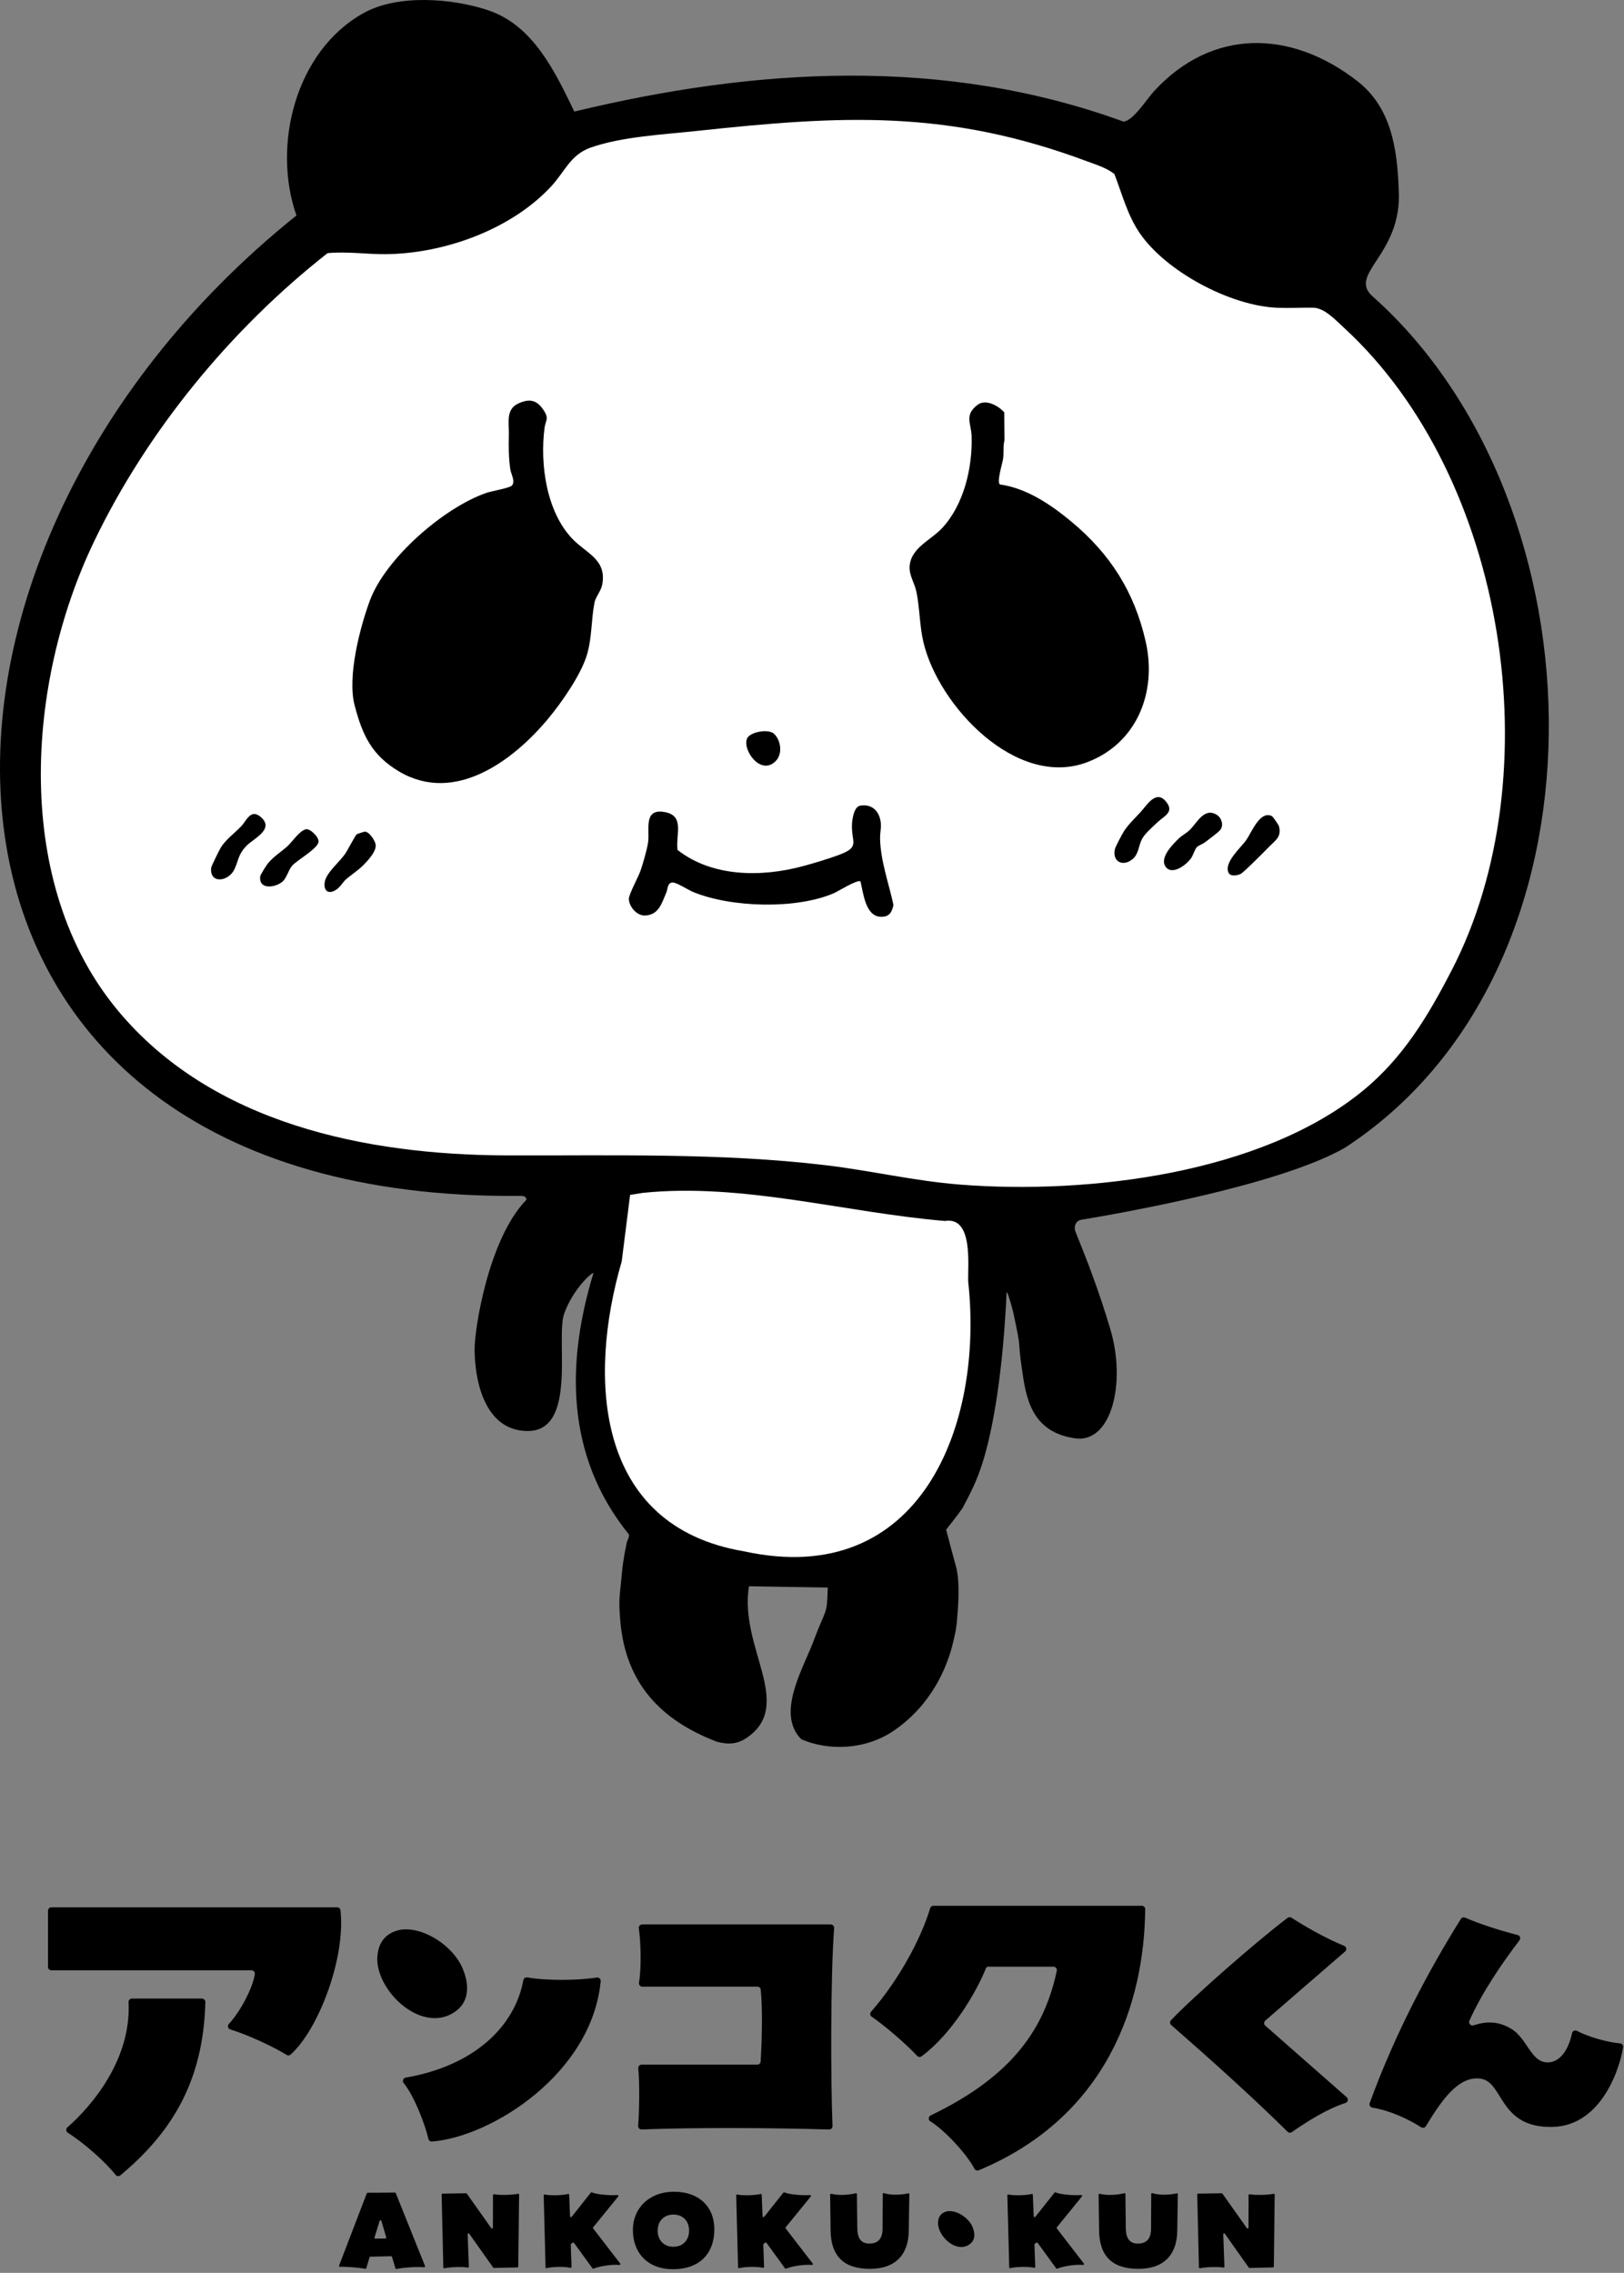
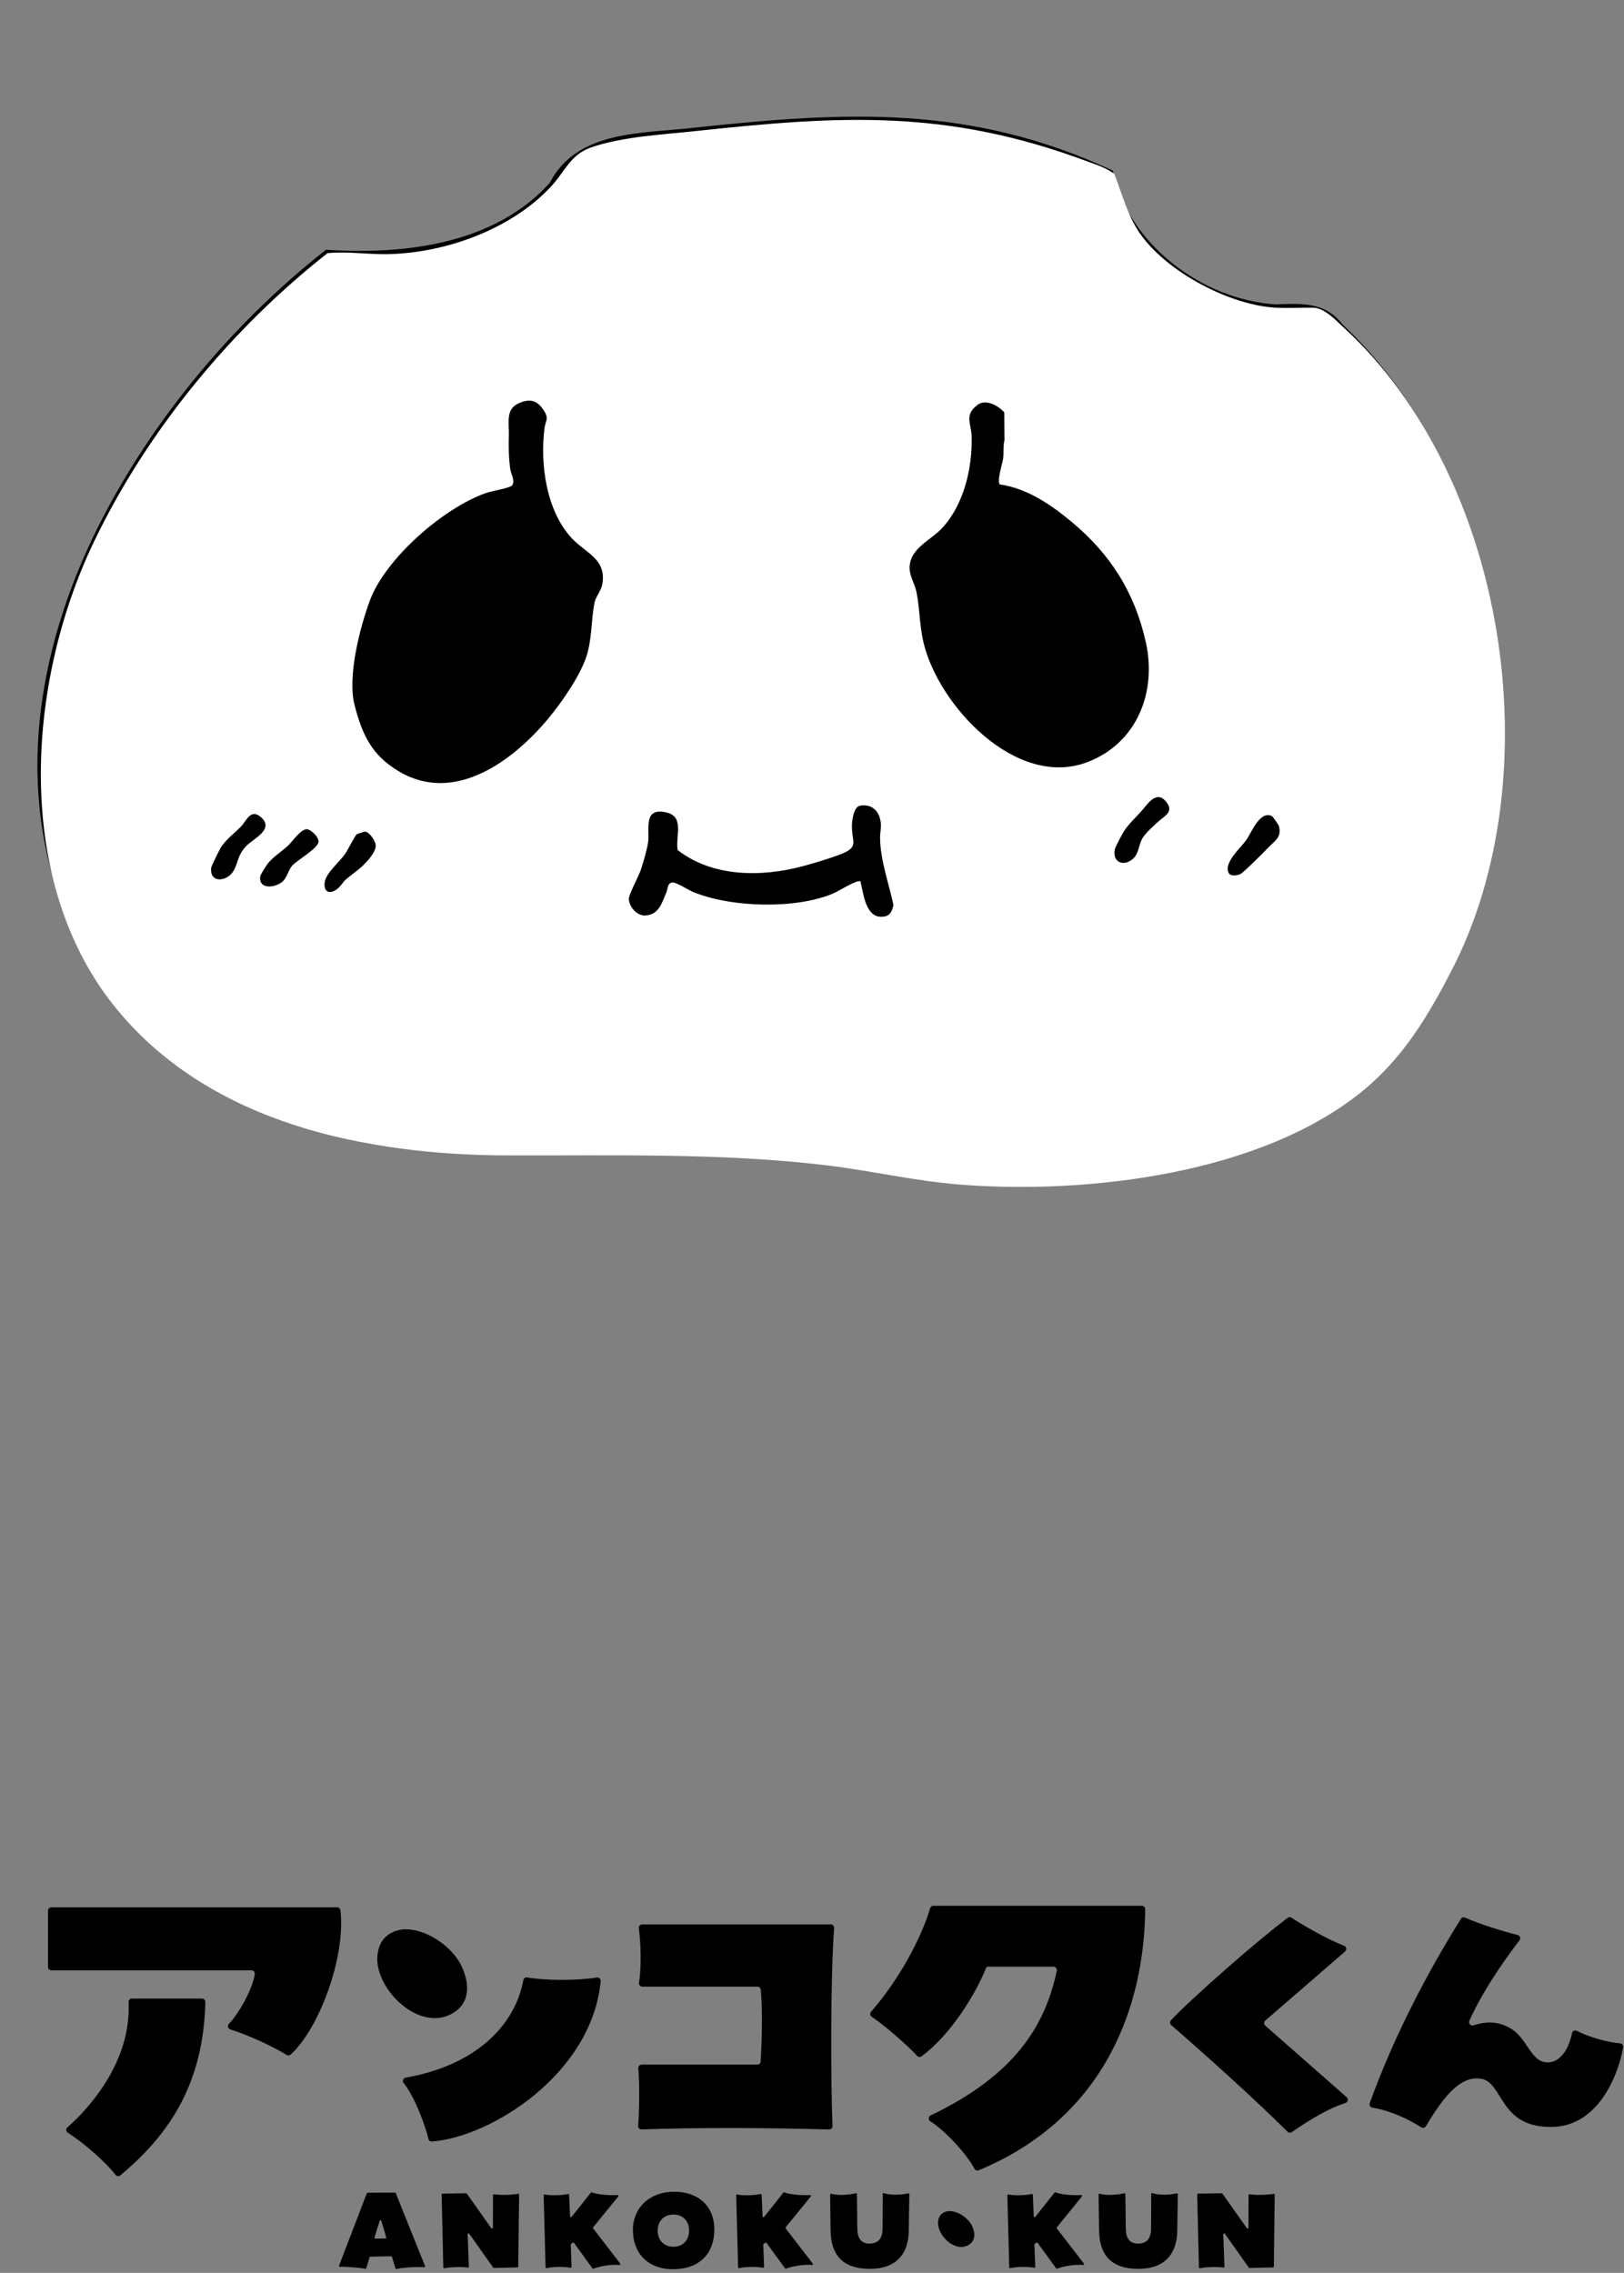
<svg xmlns="http://www.w3.org/2000/svg" xmlns:ns1="http://www.serif.com/" width="100%" height="100%" viewBox="0 0 408 571" version="1.1" xml:space="preserve" style="fill-rule:evenodd;clip-rule:evenodd;stroke-linejoin:round;stroke-miterlimit:2;">
  <rect x="0" y="0" width="408" height="571" fill="#808080" stroke="none" />
  <g transform="matrix(1,0,0,1,-226.11,-141.854)">
    <g id="レイヤー-1" ns1:id="レイヤー 1">
      <g transform="matrix(1,0,0,1,370.399,552.199)">
-         <path d="M0,-382.312C45.61,-393.33 92.945,-396.211 137.972,-379.792C140.383,-379.958 143.889,-385.54 145.645,-387.445C160.317,-403.358 180.06,-402.875 196.653,-390.02C205.225,-383.379 206.731,-373.084 207.11,-362.79C208.159,-346.111 193.764,-341.491 200.81,-335.658C259.113,-283.453 262.259,-166.709 193.587,-121.994C177.313,-112.676 138.434,-105.741 127.362,-103.905C125.937,-103.668 125.393,-102.17 125.937,-100.831C128.942,-93.431 131.78,-86.033 134.62,-76.57C138.765,-62.755 134.853,-47.725 125.851,-48.99C114.67,-50.562 113.452,-59.458 112.454,-66.387C111.213,-74.998 112.556,-70.064 110.293,-80.53C110.052,-81.643 108.646,-86.69 108.596,-85.553C108.225,-77.16 106.888,-56.321 102.427,-42.461C101.11,-38.368 99.542,-35.21 97.511,-31.447C96.614,-30.091 93.41,-26.05 93.41,-26.05C93.41,-26.05 94.948,-20.149 95.865,-16.89C96.715,-13.867 96.594,-9.241 96.338,-5.758C96.023,-1.461 95.982,-1.057 94.839,3.566C91.397,15.706 84.192,21.749 80.309,24.414C73.096,29.364 63.734,29.525 57.009,26.594C50.558,20.05 57.575,8.755 60.211,1.637C63.195,-6.418 63.493,-4.23 63.669,-11.512L43.88,-11.835C41.335,3.519 55.416,17.814 43.405,26.183C40.746,28.035 38.262,27.873 35.841,27.228C21.784,21.875 12.987,12.625 11.579,-2.791C11.006,-9.059 11.477,-9.436 11.949,-15.093C12.052,-16.331 12.294,-18.647 13.175,-22.825C13.299,-23.415 13.857,-24.104 13.719,-24.842C-2.289,-44.606 -2.006,-68.084 4.775,-90.406C5.048,-91.306 -0.309,-86.753 -2.572,-80.247C-4.727,-74.05 0.823,-50.829 -11.718,-50.837C-21.671,-50.843 -24.918,-61.672 -25.06,-71.09C-25.139,-76.402 -21.524,-99.2 -12.078,-108.886C-12.078,-108.886 -11.744,-109.917 -13.57,-109.9C-174.485,-108.439 -179.049,-268.68 -69.818,-356.205C-75.944,-373.71 -70.146,-397.479 -52.955,-407.059C-44.418,-411.837 -30.673,-410.809 -21.599,-407.749C-10.317,-403.949 -4.848,-392.335 0,-382.312" style="fill-rule:nonzero;" />
-       </g>
+         </g>
      <g transform="matrix(1,0,0,1,505.686,426.795)">
        <path d="M0,-242.075C-35.677,-258.689 -66.781,-256.95 -104.875,-252.897C-118.02,-251.323 -134.523,-252.415 -141.496,-238.954C-155.45,-223.515 -178.045,-220.919 -197.67,-222.193C-221.878,-203.187 -242.934,-177.633 -256.343,-149.715C-296.366,-65.341 -245.797,9.003 -152.666,4.476C-126.048,4.568 -99.094,3.796 -72.695,6.921C-29.434,15.361 25.824,16.614 62.455,-11.78C114.15,-59.219 107.327,-156.853 57.719,-203.417C53.403,-209.131 47.358,-208.712 41.017,-208.467C22.617,-209.535 3.724,-223.646 0,-242.075" style="fill-rule:nonzero;" />
      </g>
      <g transform="matrix(1,0,0,1,382.301,521.492)">
-         <path d="M0,-62.718C-8.496,-33.661 -6.846,3.758 30.691,10.086C75.147,19.83 90.995,-21.682 87.054,-57.622C86.894,-61.616 88.42,-74.073 81.212,-72.897C56.144,-74.997 30.354,-82.548 5.264,-79.954C5.263,-79.954 2.11,-79.441 2.11,-79.441" style="fill:white;fill-rule:nonzero;" />
-       </g>
+         </g>
      <g transform="matrix(1,0,0,1,506.071,425.693)">
        <path d="M0,-240.124C1.931,-235.162 3.263,-229.885 6.279,-225.413C12.895,-215.605 29.261,-206.936 41.018,-206.518C43.966,-206.413 46.954,-206.568 49.902,-206.539C52.793,-206.512 55.6,-203.41 57.718,-201.466C98.571,-163.942 110.027,-89.092 84.803,-40.185C78.871,-28.683 72.604,-18.148 62.455,-9.829C36.901,11.115 -6.713,16.265 -38.67,13.768C-50.273,12.862 -61.227,10.23 -72.695,8.872C-99.094,5.747 -126.048,6.519 -152.669,6.431C-187.961,6.313 -226.637,-1.526 -250.288,-29.894C-276.859,-61.764 -273.428,-112.192 -256.343,-147.764C-242.934,-175.682 -221.878,-201.236 -197.67,-220.24C-192.82,-220.713 -187.789,-219.939 -183.009,-219.986C-168.331,-220.132 -151.549,-226.172 -141.497,-237.003C-138.082,-240.684 -136.658,-244.944 -131.623,-246.74C-123.848,-249.513 -113.129,-250.058 -104.875,-250.945C-68.447,-254.863 -41.852,-256.389 -6.794,-243.288C-4.455,-242.414 -1.977,-241.677 0,-240.124" style="fill:white;fill-rule:nonzero;" />
      </g>
      <g transform="matrix(1,0,0,1,363.952,263.672)">
        <path d="M0,58.586C-8.809,69.226 -23.525,80.304 -37.561,72.011C-44.436,67.949 -46.809,62.851 -48.763,55.329C-50.6,48.261 -47.502,36.067 -44.945,29.124C-41.009,18.439 -26.327,5.707 -15.672,2.014C-14.294,1.536 -9.805,0.796 -9.241,0.171C-8.289,-0.884 -9.466,-2.649 -9.652,-3.991C-10.067,-6.985 -10.064,-9.609 -9.997,-12.536C-9.926,-15.676 -10.85,-19.01 -7.538,-20.493C-4.806,-21.718 -2.999,-21.373 -1.282,-18.793C0.192,-16.578 -0.787,-16.244 -1.038,-14.301C-2.207,-5.252 -0.608,6.648 5.927,13.524C9.426,17.206 14.629,18.703 13.464,25.013C13.155,26.689 11.805,28.121 11.527,29.511C10.677,33.764 10.911,38.301 9.634,42.632C8.168,47.607 3.34,54.551 0,58.586" style="fill-rule:nonzero;" />
      </g>
      <g transform="matrix(1,0,0,1,477.316,318.596)">
        <path d="M0,-55.041C6.786,-54.076 12.857,-49.94 18.019,-45.639C27.76,-37.524 33.801,-28.013 36.633,-15.532C39.497,-2.905 34.465,9.952 21.994,14.718C4.167,21.53 -15.485,0.554 -19.225,-15.453C-20.188,-19.574 -20.141,-24.062 -20.98,-28.098C-21.435,-30.285 -22.841,-32.189 -22.675,-34.508C-22.343,-39.146 -17.315,-41.035 -14.48,-44.111C-9.03,-50.024 -6.889,-59.186 -7.102,-67.096C-7.19,-70.381 -9.04,-72.458 -5.59,-75.052C-3.57,-76.571 -0.417,-74.852 1.095,-73.145L1.157,-66.166C0.762,-64.657 1.008,-63.126 0.821,-61.594C0.685,-60.474 -0.863,-55.648 0,-55.041" style="fill-rule:nonzero;" />
      </g>
      <g transform="matrix(1,0,0,1,442.288,352.77)">
        <path d="M0,10.512C-0.781,9.978 -5.654,13.03 -6.656,13.465C-16.156,17.587 -32.521,17.1 -42.046,13.175C-43.314,12.653 -46.331,10.656 -47.311,10.789C-48.548,10.957 -48.388,12.42 -48.781,13.328C-49.935,15.989 -50.643,18.902 -54.083,19.083C-56.154,19.192 -58.15,16.886 -58.19,14.894C-58.212,13.804 -55.751,9.28 -55.244,7.787C-54.63,5.981 -53.542,2.304 -53.33,0.508C-52.969,-2.551 -54.486,-7.672 -49.492,-6.953C-43.984,-6.161 -46.471,-1.389 -45.955,2.614C-37.259,9.442 -24.916,9.478 -14.622,6.727C-11.857,5.988 -8.17,4.884 -5.501,3.897C0.042,1.846 -2.305,0.829 -2.138,-3.764C-2.09,-5.08 -1.644,-8.205 -0.124,-8.496C2.266,-8.954 4.13,-7.773 4.837,-5.507C5.488,-3.421 4.873,-2.125 4.928,-0.083C5.078,5.459 7.127,11.054 8.288,16.425C7.874,18.347 7.215,19.466 5.076,19.401C1.221,19.285 0.708,13.342 0,10.512" style="fill-rule:nonzero;" />
      </g>
      <g transform="matrix(1,0,0,1,516.963,351.553)">
        <path d="M0,-3.17C-1.208,-2.021 -3.133,-0.393 -3.916,1.031C-4.821,2.679 -4.733,4.759 -6.236,6.066C-8.648,8.163 -11.438,6.853 -10.773,3.676C-10.645,3.06 -8.947,-0.123 -8.517,-0.811C-7.437,-2.536 -5.573,-4.29 -4.254,-5.741C-2.699,-7.451 -0.437,-11.333 2.049,-8.362C4.3,-5.672 1.62,-4.71 0,-3.17" style="fill-rule:nonzero;" />
      </g>
      <g transform="matrix(1,0,0,1,532.693,356.02)">
-         <path d="M0,-5.697C-0.613,-4.937 -2.89,-3.303 -3.796,-2.603C-4.407,-2.13 -5.478,-1.753 -5.899,-1.335C-6.386,-0.85 -6.758,0.511 -7.257,1.291C-8.374,3.038 -11.988,5.779 -13.656,3.692C-15.426,1.475 -12.094,-1.903 -10.489,-3.472C-9.704,-4.239 -8.488,-4.881 -7.72,-5.619C-5.87,-7.394 -4.038,-11.476 -0.84,-9.427C0.331,-8.677 0.897,-6.809 0,-5.697" style="fill-rule:nonzero;" />
-       </g>
+         </g>
      <g transform="matrix(1,0,0,1,544.937,352.9)">
        <path d="M0,1.692C-1.094,2.808 -6.265,8.052 -7.134,8.5C-7.949,8.921 -9.683,9.205 -10.161,8.236C-11.426,5.669 -7.163,1.997 -5.773,0.058C-4.389,-1.873 -2.309,-7.513 0.721,-6.016C0.966,-5.895 2.402,-3.798 2.483,-3.49C3.195,-0.787 1.611,0.049 0,1.692" style="fill-rule:nonzero;" />
      </g>
      <g transform="matrix(1,0,0,1,286.726,359.418)">
        <path d="M0,-9.998C1.303,-11.365 2.4,-14.594 5.021,-12.205C8.378,-9.143 2.922,-6.83 1.199,-4.97C-0.799,-2.812 -0.638,-1.557 -1.675,0.735C-3.148,3.988 -8.06,4.596 -7.551,0.398C-7.504,0.015 -5.503,-4.032 -5.167,-4.594C-3.984,-6.574 -1.565,-8.356 0,-9.998" style="fill-rule:nonzero;" />
      </g>
      <g transform="matrix(1,0,0,1,302.997,365.257)">
        <path d="M0,-15.076C0.994,-15.279 3.254,-13.141 3.141,-11.935C2.979,-10.207 -2.213,-7.345 -3.463,-5.944C-4.425,-4.865 -4.837,-2.867 -5.893,-1.94C-7.696,-0.359 -11.961,0.203 -11.511,-3.254C-11.457,-3.666 -9.909,-6.091 -9.558,-6.523C-8.208,-8.182 -6.235,-9.39 -4.666,-10.823C-3.417,-11.963 -1.633,-14.742 0,-15.076" style="fill-rule:nonzero;" />
      </g>
      <g transform="matrix(1,0,0,1,317.371,358.169)">
        <path d="M0,1.052C-1.28,2.35 -3.05,3.464 -4.382,4.638C-5.18,5.341 -5.734,6.529 -6.84,7.234C-8.9,8.547 -10.112,7.319 -9.63,5.059C-9.161,2.856 -5.953,0.215 -4.547,-1.808C-3.941,-2.681 -2.018,-6.443 -1.643,-6.716C-1.513,-6.812 0.136,-7.35 0.342,-7.373C1.439,-7.495 2.984,-5.133 3.119,-4.121C3.346,-2.415 1.146,-0.11 0,1.052" style="fill-rule:nonzero;" />
      </g>
      <g transform="matrix(1,0,0,1,420.594,335.527)">
-         <path d="M0,-9.302C1.715,-7.657 2.182,-4.312 0.426,-2.502C-3.349,1.388 -8.073,-5.323 -6.783,-8.179C-6.068,-9.761 -1.447,-10.69 0,-9.302" style="fill-rule:nonzero;" />
-       </g>
+         </g>
      <g transform="matrix(1,0,0,1,461.77,632.189)">
        <path d="M0,68.201C0.06,71.641 4.651,75.815 7.927,73.494C9.486,72.389 9.303,70.506 8.583,68.94C7.621,66.846 4.79,64.915 2.46,65.176C0.988,65.419 0.015,66.383 0,68.201M84.153,79.298L78.265,79.434C78.19,79.436 78.12,79.4 78.077,79.34L72.066,70.847C71.937,70.666 71.651,70.763 71.659,70.985L71.96,79.11C71.965,79.25 71.843,79.362 71.705,79.339C70.214,79.096 67.316,79.186 65.814,79.518C65.678,79.548 65.55,79.444 65.546,79.305L65.121,60.991C65.118,60.867 65.217,60.764 65.341,60.763L71.27,60.671C71.344,60.67 71.414,60.705 71.456,60.765L77.595,69.445C77.721,69.623 78.001,69.535 78.001,69.317L78.024,61.138C78.025,60.999 78.148,60.893 78.285,60.918C79.775,61.193 82.789,61.106 84.319,60.802C84.458,60.774 84.585,60.882 84.583,61.024L84.372,79.077C84.37,79.197 84.273,79.295 84.153,79.298M60.104,70.186C60.007,75.854 57.004,79.656 50.322,79.656C43.467,79.656 40.538,76.12 40.464,70.017L40.348,61.017C40.346,60.867 40.486,60.762 40.63,60.8C42.486,61.289 45.002,61.093 46.803,60.665C46.944,60.632 47.077,60.735 47.079,60.879L47.172,69.484C47.196,72.003 48.165,73.311 50.199,73.311C52.452,73.311 53.493,72.027 53.519,69.629L53.564,60.847C53.565,60.696 53.712,60.587 53.855,60.636C55.462,61.191 58.167,61.116 59.969,60.692C60.112,60.658 60.248,60.765 60.246,60.912L60.104,70.186ZM29.683,79.535L25.029,73.131C24.956,73.03 24.814,73.009 24.714,73.084L24.311,73.386C24.252,73.43 24.219,73.5 24.222,73.573L24.424,79.165C24.429,79.311 24.298,79.422 24.156,79.391C22.646,79.061 19.625,79.106 18.165,79.48C18.027,79.516 17.893,79.413 17.89,79.27L17.42,61.207C17.416,61.062 17.547,60.952 17.689,60.983C19.119,61.297 22.025,61.208 23.548,60.857C23.683,60.826 23.812,60.927 23.818,61.066L24.048,66.463C24.056,66.67 24.317,66.755 24.446,66.592L29.268,60.515C29.331,60.435 29.44,60.414 29.534,60.455C30.734,60.981 34.013,61.266 35.965,61.114C36.16,61.099 36.276,61.327 36.153,61.478L29.85,69.226C29.785,69.306 29.783,69.421 29.846,69.503L36.646,78.325C36.766,78.481 36.642,78.702 36.446,78.682C34.531,78.494 31.454,78.985 29.95,79.609C29.854,79.649 29.744,79.619 29.683,79.535M-38.438,79.535L-43.091,73.131C-43.165,73.03 -43.307,73.009 -43.407,73.084L-43.81,73.386C-43.868,73.43 -43.902,73.5 -43.899,73.573L-43.697,79.165C-43.691,79.311 -43.822,79.422 -43.965,79.391C-45.475,79.061 -48.496,79.106 -49.955,79.48C-50.094,79.516 -50.227,79.413 -50.231,79.27L-50.701,61.207C-50.704,61.062 -50.574,60.952 -50.432,60.983C-49.002,61.297 -46.096,61.208 -44.572,60.857C-44.438,60.826 -44.309,60.927 -44.303,61.066L-44.073,66.463C-44.064,66.67 -43.803,66.755 -43.675,66.592L-38.853,60.515C-38.79,60.435 -38.681,60.414 -38.587,60.455C-37.387,60.981 -34.108,61.266 -32.156,61.114C-31.961,61.099 -31.844,61.327 -31.968,61.478L-38.271,69.226C-38.336,69.306 -38.338,69.421 -38.274,69.503L-31.475,78.325C-31.355,78.481 -31.479,78.702 -31.675,78.682C-33.59,78.494 -36.667,78.985 -38.17,79.609C-38.267,79.649 -38.376,79.619 -38.438,79.535M-7.349,70.186C-7.446,75.854 -10.448,79.656 -17.13,79.656C-23.985,79.656 -26.914,76.12 -26.988,70.017L-27.104,61.017C-27.106,60.867 -26.966,60.762 -26.822,60.8C-24.967,61.289 -22.45,61.093 -20.649,60.665C-20.508,60.632 -20.375,60.735 -20.374,60.879L-20.28,69.484C-20.256,72.003 -19.287,73.311 -17.253,73.311C-15,73.311 -13.96,72.027 -13.934,69.629L-13.888,60.847C-13.887,60.696 -13.74,60.587 -13.597,60.636C-11.99,61.191 -9.285,61.116 -7.483,60.692C-7.34,60.658 -7.204,60.765 -7.206,60.912L-7.349,70.186ZM-66.463,66.021C-68.885,66.021 -70.436,67.693 -70.436,70.065C-70.436,72.438 -68.885,74.11 -66.487,74.11C-63.993,74.11 -62.541,72.366 -62.541,70.042C-62.541,67.619 -64.113,66.021 -66.463,66.021M-66.634,79.753C-72.784,79.753 -76.659,75.805 -76.659,69.872C-76.659,64.399 -72.516,60.281 -66.343,60.281C-59.997,60.281 -56.195,64.108 -56.195,69.702C-56.195,75.805 -59.876,79.753 -66.634,79.753M-86.807,79.535L-91.461,73.131C-91.534,73.03 -91.676,73.009 -91.776,73.084L-92.179,73.386C-92.238,73.43 -92.271,73.5 -92.268,73.573L-92.066,79.165C-92.061,79.311 -92.192,79.422 -92.334,79.391C-93.844,79.061 -96.865,79.106 -98.325,79.48C-98.463,79.516 -98.597,79.413 -98.6,79.27L-99.07,61.207C-99.074,61.062 -98.943,60.952 -98.801,60.983C-97.371,61.297 -94.465,61.208 -92.942,60.857C-92.807,60.826 -92.678,60.927 -92.672,61.066L-92.442,66.463C-92.434,66.67 -92.173,66.755 -92.044,66.592L-87.222,60.515C-87.159,60.435 -87.05,60.414 -86.956,60.455C-85.756,60.981 -82.477,61.266 -80.525,61.114C-80.33,61.099 -80.214,61.327 -80.337,61.478L-86.64,69.226C-86.705,69.306 -86.707,69.421 -86.644,69.503L-79.845,78.325C-79.724,78.481 -79.848,78.702 -80.044,78.682C-81.959,78.494 -85.036,78.985 -86.54,79.609C-86.636,79.649 -86.746,79.619 -86.807,79.535M-105.677,79.298L-111.565,79.434C-111.639,79.436 -111.71,79.4 -111.753,79.34L-117.764,70.847C-117.893,70.666 -118.178,70.763 -118.17,70.985L-117.87,79.11C-117.865,79.25 -117.987,79.362 -118.125,79.339C-119.616,79.096 -122.513,79.186 -124.016,79.518C-124.152,79.548 -124.28,79.444 -124.283,79.305L-124.709,60.991C-124.712,60.867 -124.613,60.764 -124.489,60.763L-118.559,60.671C-118.486,60.67 -118.416,60.705 -118.373,60.765L-112.235,69.445C-112.109,69.623 -111.829,69.535 -111.829,69.317L-111.805,61.138C-111.805,60.999 -111.681,60.893 -111.545,60.918C-110.055,61.193 -107.041,61.106 -105.511,60.802C-105.372,60.774 -105.245,60.882 -105.246,61.024L-105.458,79.077C-105.46,79.197 -105.556,79.295 -105.677,79.298M-140.283,67.599L-141.572,71.781C-141.617,71.926 -141.507,72.073 -141.355,72.07L-138.835,72.031C-138.687,72.029 -138.582,71.886 -138.624,71.744L-139.855,67.602C-139.918,67.39 -140.217,67.388 -140.283,67.599M-136.302,79.545L-137.183,76.645C-137.212,76.549 -137.302,76.484 -137.402,76.486L-142.614,76.601C-142.711,76.603 -142.796,76.667 -142.823,76.761L-143.634,79.493C-143.668,79.608 -143.782,79.675 -143.898,79.647C-145.089,79.361 -148.866,79.087 -150.257,79.143C-150.418,79.15 -150.529,78.99 -150.472,78.84L-143.51,60.691C-143.477,60.605 -143.395,60.548 -143.303,60.547L-136.439,60.501C-136.347,60.5 -136.264,60.556 -136.23,60.641L-128.88,78.948C-128.817,79.105 -128.941,79.271 -129.11,79.253C-130.574,79.092 -134.455,79.3 -136.038,79.697C-136.153,79.726 -136.268,79.658 -136.302,79.545M-140.881,1.913C-140.733,10.426 -129.37,20.757 -121.263,15.013C-117.402,12.278 -117.856,7.618 -119.637,3.743C-122.019,-1.441 -129.025,-6.22 -134.791,-5.573C-138.437,-4.972 -140.845,-2.588 -140.881,1.913M131.363,-8.253C123.319,4.59 114.76,20.633 108.456,38.02C108.272,38.528 108.606,39.067 109.139,39.156C113.59,39.897 118.156,42.022 121.374,44.087C121.78,44.348 122.317,44.232 122.568,43.819C126.419,37.478 130.735,31.064 136.34,31.882C142.168,32.734 140.814,44.322 154.413,44.002C166.985,43.706 171.465,28.548 172.112,23.971C172.18,23.494 171.839,23.064 171.359,23.02C168.075,22.721 163.426,21.39 160.507,19.873C160.009,19.614 159.404,19.894 159.289,20.444C158.242,25.468 155.526,28.347 152.308,27.708C148.853,27.021 147.772,21.614 143.985,19.336C140.782,17.408 137.779,17.434 134.527,18.478C133.83,18.702 133.201,17.984 133.5,17.316C136.593,10.394 141.6,2.972 146.085,-2.877C146.456,-3.362 146.215,-4.063 145.623,-4.212C141.207,-5.325 135.81,-7.073 132.436,-8.57C132.045,-8.743 131.589,-8.615 131.363,-8.253M87.835,-8.525C79.869,-2.518 63.648,11.745 58.528,17.209C58.196,17.563 58.23,18.106 58.596,18.424C69.284,27.724 80.086,37.552 87.818,45.213C88.107,45.5 88.546,45.539 88.882,45.308C92.859,42.586 97.523,39.563 102.383,37.98C103.005,37.778 103.163,36.973 102.672,36.541L82.225,18.566C81.838,18.226 81.84,17.622 82.23,17.285L102.27,-0.071C102.754,-0.489 102.623,-1.267 102.028,-1.5C97.332,-3.341 91.417,-6.849 88.799,-8.556C88.5,-8.752 88.12,-8.74 87.835,-8.525M-1.973,-10.95C-4.309,-3.117 -9.983,7.252 -16.816,15.063C-17.152,15.447 -17.086,16.026 -16.664,16.314C-13.317,18.597 -8.021,23.174 -5.246,26.156C-4.954,26.469 -4.472,26.518 -4.128,26.264C3.364,20.735 9.651,10.212 12.049,4.104C12.134,3.888 12.331,3.752 12.564,3.752L29.008,3.752C29.549,3.752 29.956,4.252 29.843,4.781C26.859,18.666 19.33,30.956 -1.837,41.111C-2.443,41.402 -2.504,42.242 -1.932,42.595C1.764,44.879 7.307,50.931 9.149,54.508C9.352,54.901 9.825,55.067 10.233,54.897C42.512,41.437 51.829,12.923 52.048,-10.695C52.052,-11.168 51.666,-11.552 51.192,-11.552L-1.165,-11.552C-1.541,-11.552 -1.865,-11.31 -1.973,-10.95M-74.462,44.638C-60.579,44.119 -42.321,44.21 -27.375,44.648C-26.882,44.662 -26.488,44.26 -26.508,43.768C-26.961,32.797 -27.022,6.087 -26.096,-5.951C-26.057,-6.446 -26.446,-6.867 -26.943,-6.867L-74.325,-6.867C-74.842,-6.867 -75.238,-6.415 -75.166,-5.903C-74.656,-2.263 -74.494,4.007 -75.123,7.776C-75.21,8.295 -74.813,8.762 -74.287,8.762L-45.383,8.762C-44.948,8.762 -44.578,9.087 -44.536,9.52C-44.071,14.329 -44.207,21.829 -44.566,27.569C-44.594,28.017 -44.967,28.358 -45.416,28.358L-74.459,28.358C-74.961,28.358 -75.352,28.784 -75.304,29.284C-74.96,32.874 -75.016,39.501 -75.333,43.734C-75.371,44.238 -74.968,44.657 -74.462,44.638M-134.235,32.995C-131.558,36.275 -128.852,43.449 -128.026,47.019C-127.931,47.426 -127.562,47.706 -127.146,47.674C-112.189,46.514 -86.968,30.619 -84.744,7.386C-84.691,6.838 -85.176,6.387 -85.72,6.473C-90.598,7.24 -98.367,7.288 -103.217,6.442C-103.673,6.363 -104.094,6.679 -104.179,7.135C-106.377,18.99 -116.77,28.687 -133.718,31.613C-134.37,31.726 -134.654,32.482 -134.235,32.995M-203.369,12.662C-202.612,27.178 -212.827,38.966 -218.729,44.115C-219.157,44.488 -219.102,45.156 -218.622,45.46C-214.788,47.887 -209.287,52.642 -206.628,56.043C-206.334,56.418 -205.783,56.47 -205.417,56.165C-192.668,45.542 -184.541,32.657 -184.071,12.636C-184.059,12.158 -184.449,11.759 -184.927,11.759L-202.527,11.759C-203.017,11.759 -203.395,12.173 -203.369,12.662M-172.491,4.665L-222.747,4.665C-223.217,4.665 -223.598,4.285 -223.598,3.815L-223.598,-10.316C-223.598,-10.785 -223.217,-11.166 -222.747,-11.166L-150.972,-11.166C-150.541,-11.166 -150.169,-10.848 -150.121,-10.42C-148.778,1.66 -155.71,19.641 -162.657,25.838C-162.939,26.089 -163.351,26.105 -163.672,25.904C-167.191,23.7 -173.729,20.752 -177.791,19.512C-178.405,19.325 -178.592,18.57 -178.148,18.106C-175.463,15.296 -172.147,9.166 -171.643,5.611C-171.572,5.107 -171.982,4.665 -172.491,4.665" style="fill-rule:nonzero;" />
      </g>
    </g>
  </g>
</svg>